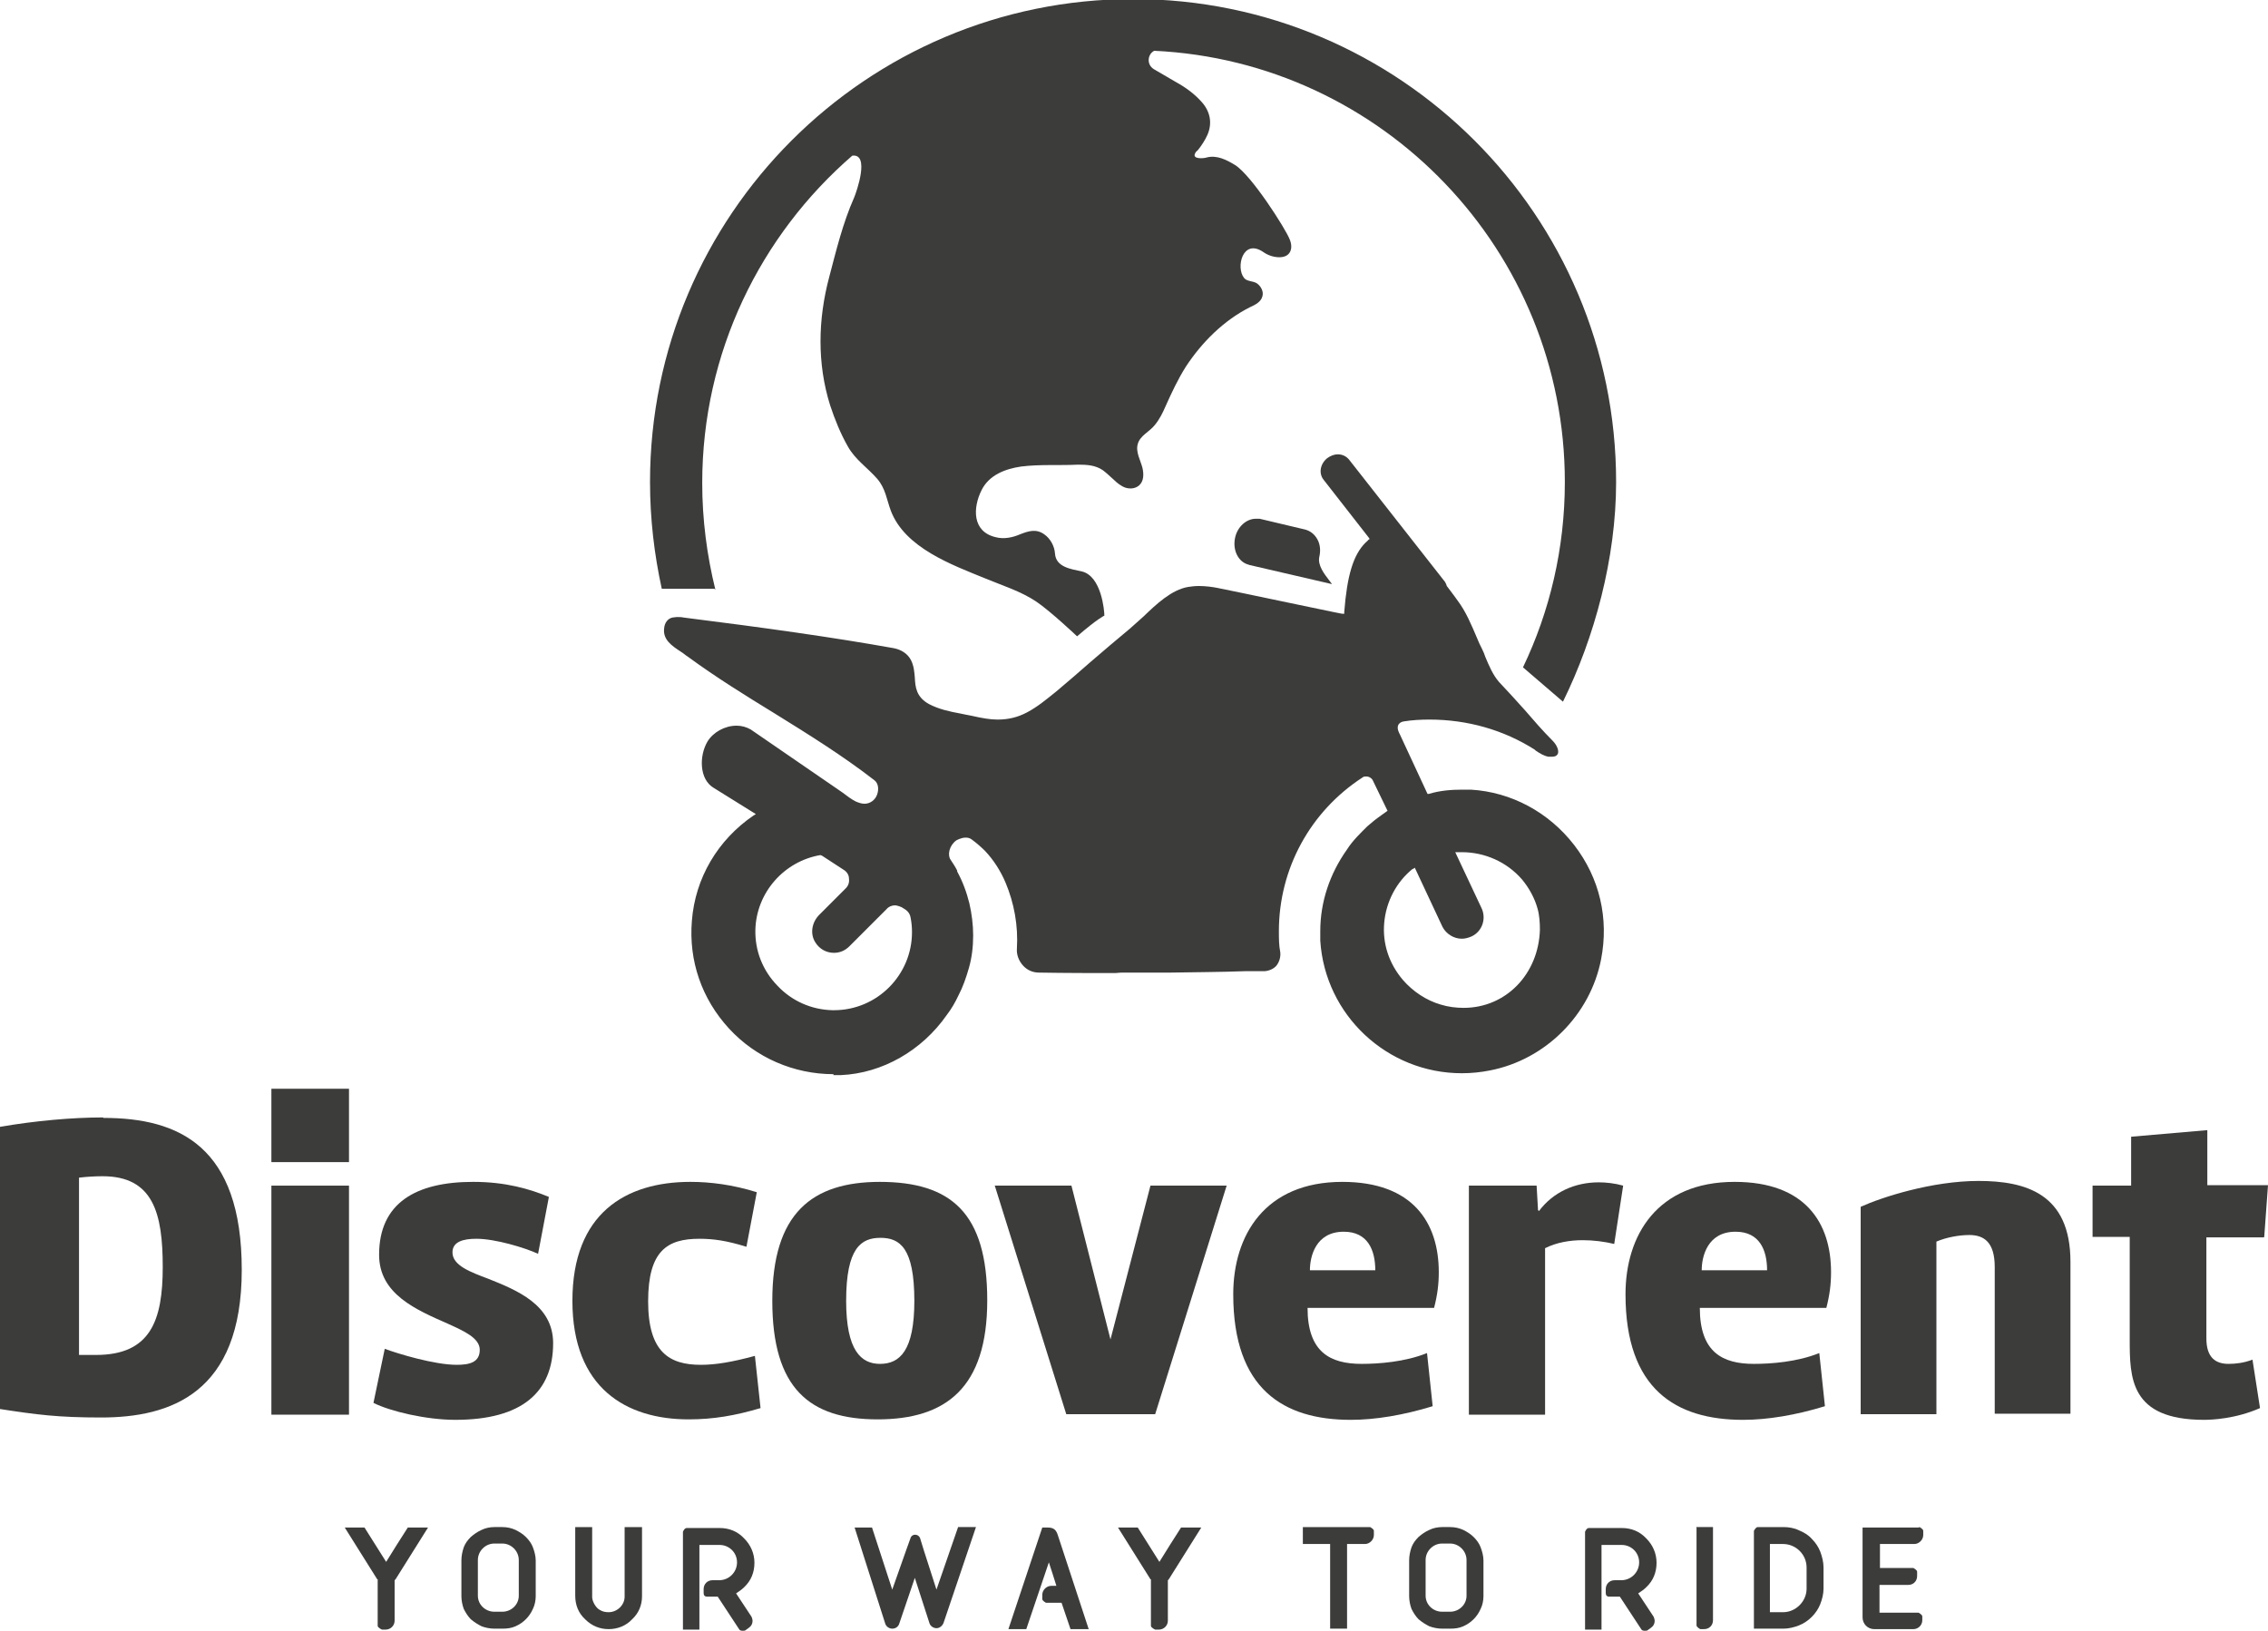
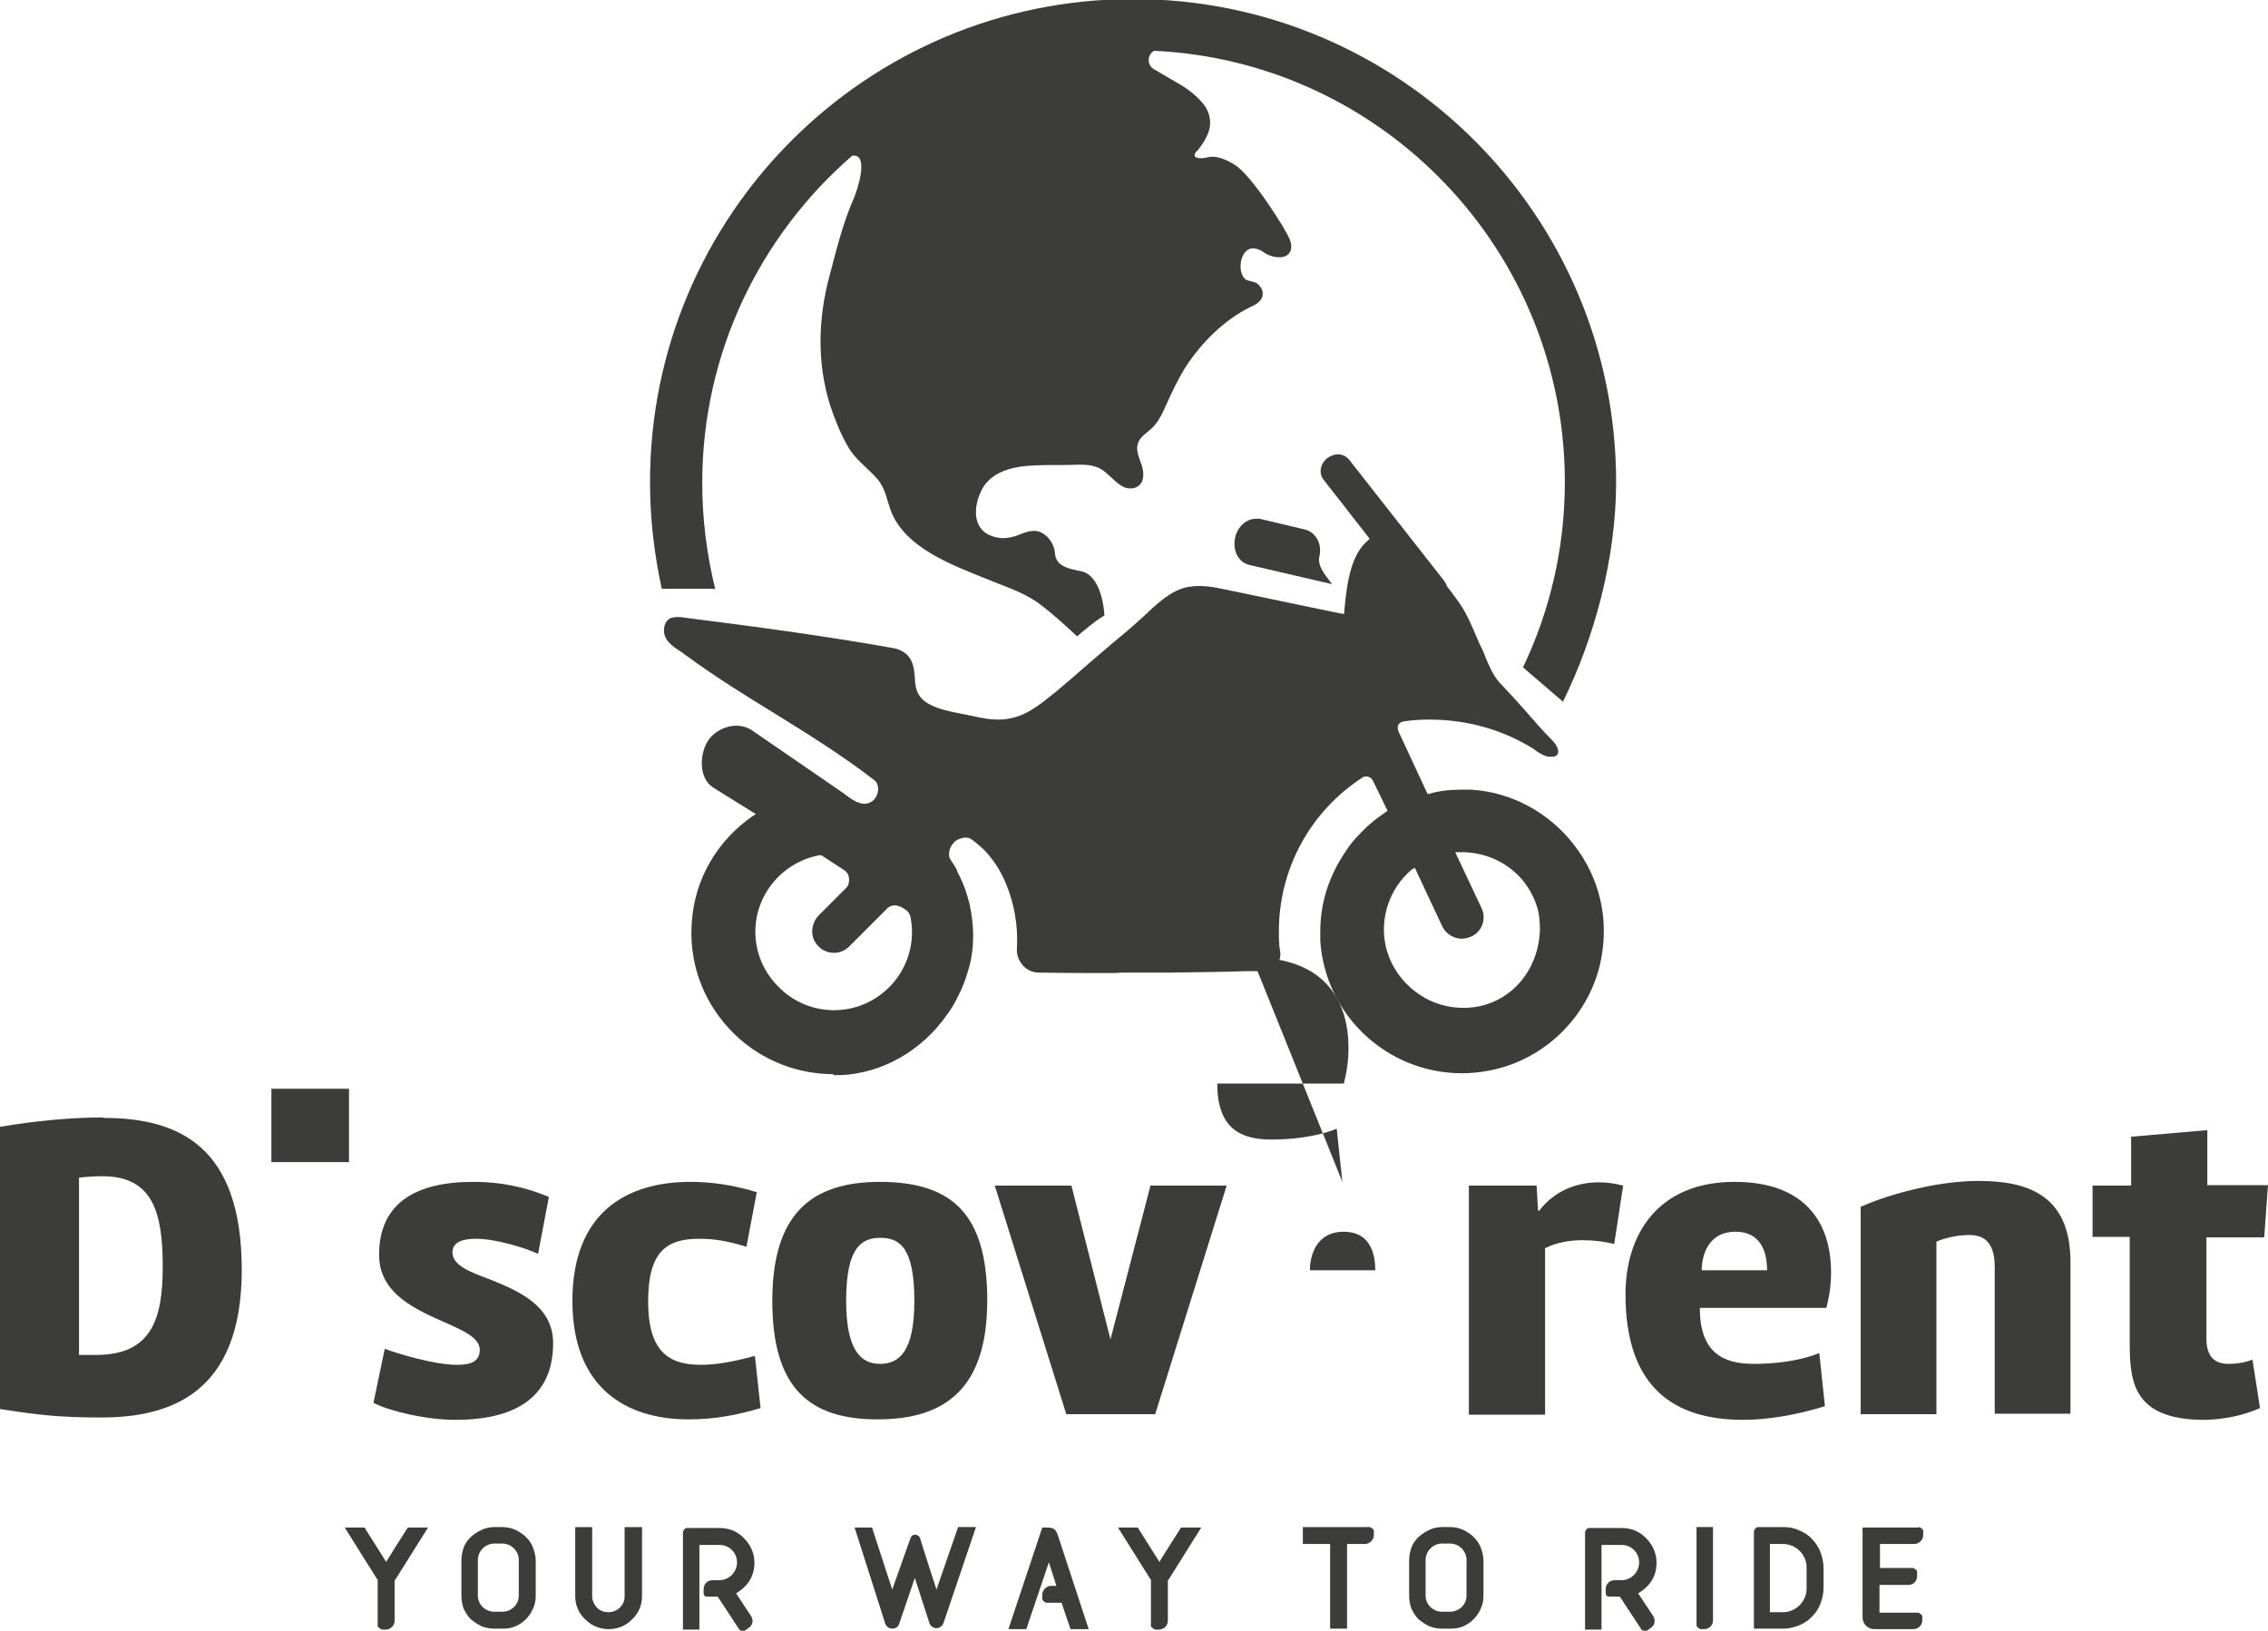
<svg xmlns="http://www.w3.org/2000/svg" id="uuid-21734609-f8b6-4fbd-bfec-0d705fc05429" data-name="Livello 2" viewBox="0 0 48.22 34.68">
  <defs>
    <style>      .uuid-3e3759c0-5fb9-4cb2-bb5f-a7a48ea5c0a5 {        fill: #3c3c3b;        stroke-width: 0px;      }    </style>
  </defs>
  <g id="uuid-5f0704f6-dc9d-43ce-9813-e1ed1c0df0af" data-name="Livello 1">
    <g>
      <g>
        <path class="uuid-3e3759c0-5fb9-4cb2-bb5f-a7a48ea5c0a5" d="m8.21,33.21c.15-.24.31-.5.46-.73h.43l-.69,1.1-.02.02v.86c0,.11-.09.19-.19.19h-.08s-.09-.04-.09-.08v-.99s-.01,0-.01,0l-.69-1.1h.42l.46.73Z" />
        <path class="uuid-3e3759c0-5fb9-4cb2-bb5f-a7a48ea5c0a5" d="m10.51,34.63c-.09,0-.19-.02-.27-.05-.08-.04-.16-.09-.23-.15-.06-.06-.11-.14-.15-.22-.03-.08-.05-.18-.05-.27v-.76c0-.1.02-.19.05-.28.03-.08.08-.15.15-.22.07-.06.14-.11.23-.15.08-.04.18-.06.27-.06h.17c.1,0,.19.02.28.06.08.04.16.09.22.15.07.07.12.14.15.22.03.08.06.18.06.28v.76c0,.09-.02.19-.06.27-.04.09-.09.16-.15.22-.06.06-.13.11-.22.15-.09.04-.18.05-.28.05h-.17Zm0-1.81c-.19,0-.35.16-.35.35v.76c0,.19.16.34.35.34h.17c.19,0,.35-.15.35-.34v-.76c0-.19-.16-.35-.35-.35h-.17Z" />
        <path class="uuid-3e3759c0-5fb9-4cb2-bb5f-a7a48ea5c0a5" d="m13.65,32.47v1.47c0,.19-.07.36-.21.49-.13.14-.31.21-.5.21s-.36-.07-.5-.21c-.14-.13-.21-.3-.21-.5v-1.46h.36v1.49c0,.09.08.23.16.27.06.04.13.05.19.05.18,0,.34-.15.34-.33v-1.48h.36Z" />
        <path class="uuid-3e3759c0-5fb9-4cb2-bb5f-a7a48ea5c0a5" d="m15.97,34.36h0s.03.06.03.1c0,.07-.03.12-.09.16l-.07.05h0s-.09.02-.12-.02l-.46-.7h-.22c-.06,0-.08-.03-.08-.08v-.08c0-.11.08-.19.19-.19h.14c.21,0,.38-.17.38-.38s-.17-.37-.37-.37h-.43v1.8h-.35v-2.08s.03-.08.08-.08h.7c.2,0,.38.07.52.22.14.14.22.32.22.52s-.07.38-.22.52c-.05.05-.11.09-.17.13l.33.5Z" />
        <path class="uuid-3e3759c0-5fb9-4cb2-bb5f-a7a48ea5c0a5" d="m20.38,32.47h.37l-.69,2.04c-.03.07-.09.11-.15.11-.06,0-.13-.04-.15-.11l-.31-.96-.33.97h0c-.02.07-.08.11-.15.11-.06,0-.13-.04-.15-.11l-.65-2.04h.37l.43,1.32.3-.85h0s.09-.25.09-.25c.03-.09.16-.09.2,0l.08.26.27.84.46-1.33Z" />
        <path class="uuid-3e3759c0-5fb9-4cb2-bb5f-a7a48ea5c0a5" d="m23.14,34.64h-.38l-.19-.56h-.33s-.08-.04-.08-.08v-.09c0-.1.09-.19.19-.19h.11c-.06-.19-.09-.29-.16-.5l-.48,1.42h-.38l.72-2.16h.12c.14,0,.18.07.21.16l.66,2.01Z" />
        <path class="uuid-3e3759c0-5fb9-4cb2-bb5f-a7a48ea5c0a5" d="m24.65,33.21c.15-.24.31-.5.46-.73h.43l-.69,1.1-.02.02v.86c0,.11-.09.19-.19.19h-.08s-.09-.04-.09-.08v-.99s-.01,0-.01,0l-.69-1.1h.42l.46.73Z" />
        <path class="uuid-3e3759c0-5fb9-4cb2-bb5f-a7a48ea5c0a5" d="m29.13,32.47s.08.04.08.08v.09c0,.1-.09.19-.19.19h-.38v1.8h-.36v-1.8h-.58v-.36h1.43Z" />
        <path class="uuid-3e3759c0-5fb9-4cb2-bb5f-a7a48ea5c0a5" d="m30.66,34.63c-.09,0-.19-.02-.27-.05-.08-.04-.16-.09-.23-.15-.06-.06-.11-.14-.15-.22-.03-.08-.05-.18-.05-.27v-.76c0-.1.02-.19.05-.28.03-.08.08-.15.15-.22.07-.06.14-.11.23-.15.08-.04.18-.06.27-.06h.17c.1,0,.19.02.28.06.08.04.16.09.22.15.07.07.12.14.15.22.03.08.06.18.06.28v.76c0,.09-.02.19-.06.27-.04.09-.09.16-.15.22-.06.06-.13.11-.22.15-.09.04-.18.05-.28.05h-.17Zm0-1.81c-.19,0-.35.16-.35.35v.76c0,.19.16.34.35.34h.17c.19,0,.35-.15.35-.34v-.76c0-.19-.16-.35-.35-.35h-.17Z" />
        <path class="uuid-3e3759c0-5fb9-4cb2-bb5f-a7a48ea5c0a5" d="m35.15,34.36h0s.03.06.03.1c0,.07-.03.12-.09.16l-.07.05h0s-.09.02-.12-.02l-.46-.7h-.22c-.06,0-.08-.03-.08-.08v-.08c0-.11.08-.19.19-.19h.14c.21,0,.38-.17.38-.38s-.17-.37-.37-.37h-.43v1.8h-.35v-2.08s.03-.08.08-.08h.7c.2,0,.38.07.52.22.14.14.22.32.22.52s-.07.38-.22.52c-.05.05-.11.09-.17.13l.33.5Z" />
        <path class="uuid-3e3759c0-5fb9-4cb2-bb5f-a7a48ea5c0a5" d="m36.06,32.47h.36v1.98c0,.11-.08.19-.19.19h-.08s-.08-.04-.08-.08v-2.08Z" />
        <path class="uuid-3e3759c0-5fb9-4cb2-bb5f-a7a48ea5c0a5" d="m38.7,32.99c.04.11.07.22.07.34v.45c0,.11-.03.23-.07.33-.04.1-.1.19-.18.27-.08.08-.17.14-.27.18-.1.04-.22.07-.33.07h-.63v-2.08s.04-.08.08-.08h.55c.11,0,.23.02.33.07.1.04.2.1.27.18.08.08.14.17.18.27Zm-.29.34c0-.28-.23-.5-.5-.5h-.28v1.45c.09,0,.18,0,.28,0,.27,0,.5-.23.5-.5v-.45Z" />
        <path class="uuid-3e3759c0-5fb9-4cb2-bb5f-a7a48ea5c0a5" d="m40.81,32.47s.08.04.08.08v.09c0,.1-.09.19-.19.19h-.73v.51h.71s.08.04.08.08v.09c0,.11-.08.19-.19.19h-.61v.59h.83s.08.04.08.08v.08c0,.11-.09.19-.19.19h-.83c-.14,0-.25-.11-.25-.25v-1.91h1.19Z" />
      </g>
      <g>
        <path class="uuid-3e3759c0-5fb9-4cb2-bb5f-a7a48ea5c0a5" d="m2.19,23.76c-.65,0-1.44.07-2.19.2v6c.78.12,1.23.18,2.15.18,1.47,0,2.99-.51,2.99-3.14s-1.34-3.23-2.94-3.23Zm-.14,5.05c-.09,0-.23,0-.37,0v-3.77c.17-.02.35-.03.5-.03,1.08,0,1.28.79,1.28,1.93s-.26,1.87-1.42,1.87Z" />
        <rect class="uuid-3e3759c0-5fb9-4cb2-bb5f-a7a48ea5c0a5" x="5.77" y="23.15" width="1.65" height="1.56" />
-         <rect class="uuid-3e3759c0-5fb9-4cb2-bb5f-a7a48ea5c0a5" x="5.77" y="25.21" width="1.65" height="4.87" />
        <path class="uuid-3e3759c0-5fb9-4cb2-bb5f-a7a48ea5c0a5" d="m10.38,27.19c-.37-.14-.76-.28-.76-.56,0-.23.23-.29.51-.29.4,0,1.03.19,1.31.32l.23-1.21c-.41-.17-.92-.32-1.61-.32-1.22,0-2,.45-2,1.55,0,.84.79,1.17,1.47,1.47.33.15.67.3.67.55,0,.27-.22.32-.49.32-.48,0-1.26-.24-1.53-.34l-.24,1.15c.36.18,1.12.36,1.74.36,1.42,0,2.08-.59,2.08-1.63,0-.82-.78-1.13-1.38-1.37Z" />
        <path class="uuid-3e3759c0-5fb9-4cb2-bb5f-a7a48ea5c0a5" d="m14.9,29.02c-.67,0-1.12-.27-1.12-1.35s.41-1.33,1.09-1.33c.3,0,.58.04,1,.17l.22-1.16c-.51-.16-.99-.22-1.41-.22-1.38,0-2.51.67-2.51,2.53s1.15,2.52,2.47,2.52c.53,0,.99-.08,1.53-.24l-.12-1.11c-.48.13-.83.19-1.15.19Z" />
        <path class="uuid-3e3759c0-5fb9-4cb2-bb5f-a7a48ea5c0a5" d="m18.71,25.13c-1.45,0-2.29.67-2.29,2.53s.79,2.52,2.24,2.52,2.33-.67,2.33-2.53-.77-2.52-2.29-2.52Zm0,3.87c-.4,0-.72-.28-.72-1.34,0-1.13.32-1.34.73-1.34s.72.21.72,1.34c0,1.06-.31,1.34-.73,1.34Z" />
        <polygon class="uuid-3e3759c0-5fb9-4cb2-bb5f-a7a48ea5c0a5" points="23.61 28.48 22.78 25.21 21.15 25.21 22.67 30.07 24.56 30.07 26.08 25.21 24.46 25.21 23.61 28.48" />
-         <path class="uuid-3e3759c0-5fb9-4cb2-bb5f-a7a48ea5c0a5" d="m28.54,25.13c-1.65,0-2.32,1.14-2.32,2.39,0,2.02,1.07,2.67,2.5,2.67.52,0,1.12-.1,1.74-.29l-.12-1.13c-.47.19-1.03.23-1.39.23-.67,0-1.15-.25-1.15-1.19h2.69c.07-.27.1-.5.1-.76,0-1.05-.55-1.92-2.05-1.92Zm-.69,1.88c0-.29.12-.82.72-.82.51,0,.67.39.67.82h-1.39Z" />
+         <path class="uuid-3e3759c0-5fb9-4cb2-bb5f-a7a48ea5c0a5" d="m28.54,25.13l-.12-1.13c-.47.19-1.03.23-1.39.23-.67,0-1.15-.25-1.15-1.19h2.69c.07-.27.1-.5.1-.76,0-1.05-.55-1.92-2.05-1.92Zm-.69,1.88c0-.29.12-.82.72-.82.51,0,.67.39.67.82h-1.39Z" />
        <path class="uuid-3e3759c0-5fb9-4cb2-bb5f-a7a48ea5c0a5" d="m32.7,25.73l-.03-.52h-1.44v4.87h1.62v-3.54c.24-.12.52-.17.8-.17.23,0,.46.03.67.08l.19-1.24c-.18-.05-.36-.07-.52-.07-.51,0-.97.21-1.27.61Z" />
        <path class="uuid-3e3759c0-5fb9-4cb2-bb5f-a7a48ea5c0a5" d="m38.93,27.05c0-1.05-.55-1.92-2.05-1.92-1.65,0-2.32,1.14-2.32,2.39,0,2.02,1.07,2.67,2.5,2.67.52,0,1.12-.1,1.74-.29l-.12-1.13c-.47.19-1.03.23-1.39.23-.67,0-1.15-.25-1.15-1.19h2.69c.07-.27.1-.5.1-.76Zm-2.75-.04c0-.29.12-.82.72-.82.51,0,.67.39.67.82h-1.39Z" />
        <path class="uuid-3e3759c0-5fb9-4cb2-bb5f-a7a48ea5c0a5" d="m42.07,25.11c-1,0-2.07.35-2.51.55v4.41h1.61v-3.67c.21-.09.48-.14.7-.14.31,0,.54.15.54.68v3.12h1.61v-3.23c0-1.45-.95-1.72-1.96-1.72Z" />
        <path class="uuid-3e3759c0-5fb9-4cb2-bb5f-a7a48ea5c0a5" d="m48.14,26.3l.08-1.1h-1.29v-1.17l-1.62.14v1.04h-.82v1.09h.79v2.17c0,.82,0,1.72,1.58,1.72.16,0,.67-.02,1.19-.25l-.16-1.03c-.18.07-.36.09-.51.09-.27,0-.47-.13-.47-.54v-2.15h1.22Z" />
      </g>
      <path class="uuid-3e3759c0-5fb9-4cb2-bb5f-a7a48ea5c0a5" d="m15.21,12.54c-.18-.73-.28-1.49-.28-2.27,0-2.78,1.24-5.27,3.19-6.96.38-.05.09.77.04.89-.24.54-.38,1.12-.53,1.69-.24.9-.26,1.84.02,2.73.1.3.22.6.38.88.16.28.41.44.62.68.18.21.2.44.29.68.3.79,1.3,1.15,2.01,1.44.36.15.75.27,1.08.49.31.21.87.74.87.74.44-.38.58-.44.58-.44,0-.1-.06-.84-.48-.94-.23-.05-.55-.09-.57-.38-.01-.16-.1-.32-.23-.41-.17-.12-.33-.07-.51,0-.16.07-.35.11-.53.06-.49-.12-.48-.62-.29-1,.16-.32.5-.45.84-.5.4-.05.81-.02,1.21-.04.19,0,.37.01.53.12.08.06.15.13.23.2.07.07.16.14.25.17.1.03.21.02.29-.05.1-.09.1-.24.07-.37-.04-.16-.15-.34-.1-.51.05-.18.25-.26.36-.4.1-.12.17-.26.23-.4.13-.29.26-.57.43-.84.34-.52.81-.99,1.37-1.27.11-.05.23-.11.26-.23.03-.1-.03-.21-.11-.27-.08-.06-.22-.04-.28-.12-.18-.22-.03-.85.41-.55.1.07.22.11.34.11.24,0,.3-.19.22-.38-.09-.23-.81-1.36-1.16-1.58-.18-.11-.39-.22-.61-.16-.06.02-.31.04-.24-.09.01-.03.04-.05.06-.07.08-.1.15-.21.2-.32.11-.25.06-.5-.12-.7-.15-.17-.34-.31-.54-.42-.09-.05-.27-.16-.48-.28-.16-.1-.13-.32.01-.39,4.86.23,8.73,4.25,8.73,9.17,0,1.41-.32,2.75-.89,3.94l.85.73c.67-1.36,1.13-3.05,1.13-4.67,0-5.67-4.6-10.27-10.27-10.27s-10.27,4.6-10.27,10.27c0,.78.09,1.54.25,2.27h1.12Z" />
      <g>
        <path class="uuid-3e3759c0-5fb9-4cb2-bb5f-a7a48ea5c0a5" d="m26.56,12.01c-.23-.05-.36-.31-.3-.58.05-.23.24-.4.44-.4.03,0,.06,0,.08,0l.97.23c.11.03.2.1.26.21.06.11.07.24.04.37-.04.18.11.37.21.5.02.03.04.05.06.08l-1.77-.41Z" />
        <path class="uuid-3e3759c0-5fb9-4cb2-bb5f-a7a48ea5c0a5" d="m17.72,22.84c-.84,0-1.65-.35-2.22-.97-.58-.63-.86-1.44-.79-2.29.07-.91.55-1.72,1.31-2.24l.05-.03-.9-.56c-.3-.18-.31-.67-.13-.98.12-.2.37-.34.62-.34.11,0,.21.03.3.08l1.79,1.23s.1.07.16.11c.09.07.2.15.28.19.07.03.13.05.19.05.12,0,.23-.08.27-.2.04-.12.02-.24-.06-.3-.67-.52-1.41-.98-2.12-1.42-.62-.38-1.25-.77-1.85-1.21-.05-.03-.09-.07-.14-.1-.2-.13-.39-.26-.36-.5.01-.12.08-.21.18-.23.03,0,.06-.01.09-.01.05,0,.1,0,.14.01,1.75.22,3.17.42,4.46.65.17.03.31.12.38.26.06.12.07.25.08.37.01.2.03.41.3.56.21.11.44.16.66.2.08.02.16.03.25.05.22.05.39.08.55.08.23,0,.43-.05.62-.15.23-.12.43-.29.63-.45.24-.2.48-.41.72-.62.28-.24.56-.48.85-.72.09-.08.18-.16.28-.25.28-.27.6-.57.95-.63.07-.01.14-.02.23-.02.14,0,.29.02.39.04.11.02.87.18,1.54.32.91.19,1.1.23,1.12.23h.04s0-.04,0-.04c.06-.77.19-1.21.45-1.47.04-.04.06-.05.06-.06l.03-.02-.02-.03-.96-1.23c-.11-.14-.07-.34.08-.46.07-.05.15-.08.22-.08.1,0,.18.04.24.11l2.04,2.6s.03.05.04.09c.13.17.21.28.23.31.18.24.29.51.41.79.03.08.07.16.11.24.03.06.05.11.07.17.08.19.16.38.29.53.19.2.37.4.55.6.19.22.38.44.59.65.09.09.14.21.11.28-.02.04-.06.06-.12.06-.02,0-.05,0-.08,0-.1-.02-.18-.07-.27-.13l-.02-.02c-.66-.42-1.43-.64-2.24-.64-.18,0-.37.01-.55.04-.06.01-.09.04-.11.07-.04.08.02.18.03.2l.59,1.27h.03c.23-.07.47-.09.71-.09.06,0,.12,0,.18,0,.86.05,1.66.48,2.2,1.18.54.7.74,1.56.57,2.43-.23,1.18-1.18,2.13-2.36,2.36-.2.04-.4.06-.6.06h0c-1.59,0-2.91-1.24-3.01-2.82,0-.07,0-.13,0-.2,0-.62.2-1.22.57-1.74.12-.19.3-.36.43-.49.09-.08.19-.16.29-.23l.14-.1-.31-.64c-.02-.05-.08-.09-.14-.09-.03,0-.06,0-.08.02-1.11.72-1.78,1.94-1.78,3.27,0,.15,0,.3.03.45.01.1-.02.2-.08.28-.06.07-.15.11-.25.12h-.42c-.53.02-1.05.02-1.58.03h-1.05s-.13.01-.13.01c-.36,0-1.1,0-1.62-.01-.13,0-.25-.05-.34-.15-.09-.1-.14-.23-.13-.36.03-.49-.06-.97-.24-1.4-.11-.26-.26-.49-.44-.68-.06-.06-.17-.16-.28-.24-.04-.03-.08-.04-.13-.04-.1,0-.2.06-.2.06-.15.11-.19.31-.12.41.04.06.1.15.14.23v.02c.12.22.2.44.26.68.05.22.08.45.08.68,0,.25-.03.48-.09.69-.06.21-.13.41-.22.58-.07.15-.15.29-.25.42-.53.76-1.37,1.24-2.25,1.28-.05,0-.11,0-.16,0Zm-.27-4.66c-.78.13-1.37.8-1.39,1.59-.01.44.15.86.47,1.19.31.33.73.51,1.17.52h.03c.92,0,1.66-.75,1.66-1.66,0-.11-.01-.21-.03-.31-.01-.07-.05-.13-.11-.17l-.08-.05s-.09-.04-.14-.04c-.07,0-.14.03-.18.08l-.79.79c-.09.09-.2.14-.33.14-.16,0-.31-.08-.4-.23-.11-.18-.07-.42.09-.58l.56-.56c.06-.06.08-.13.07-.21,0-.08-.05-.15-.12-.19l-.46-.3h-.02Zm12.59.29c-.35.28-.57.7-.61,1.15-.04.44.1.87.4,1.22.21.24.49.43.8.52.16.05.33.07.49.07.89,0,1.59-.71,1.62-1.66,0-.15-.01-.31-.05-.45-.06-.22-.18-.44-.33-.62-.32-.37-.79-.58-1.28-.58-.03,0-.05,0-.08,0h-.06s.55,1.17.55,1.17c.12.23.03.51-.2.62-.07.03-.14.05-.21.05-.17,0-.33-.1-.41-.25l-.59-1.26-.04.03Z" />
      </g>
    </g>
  </g>
</svg>